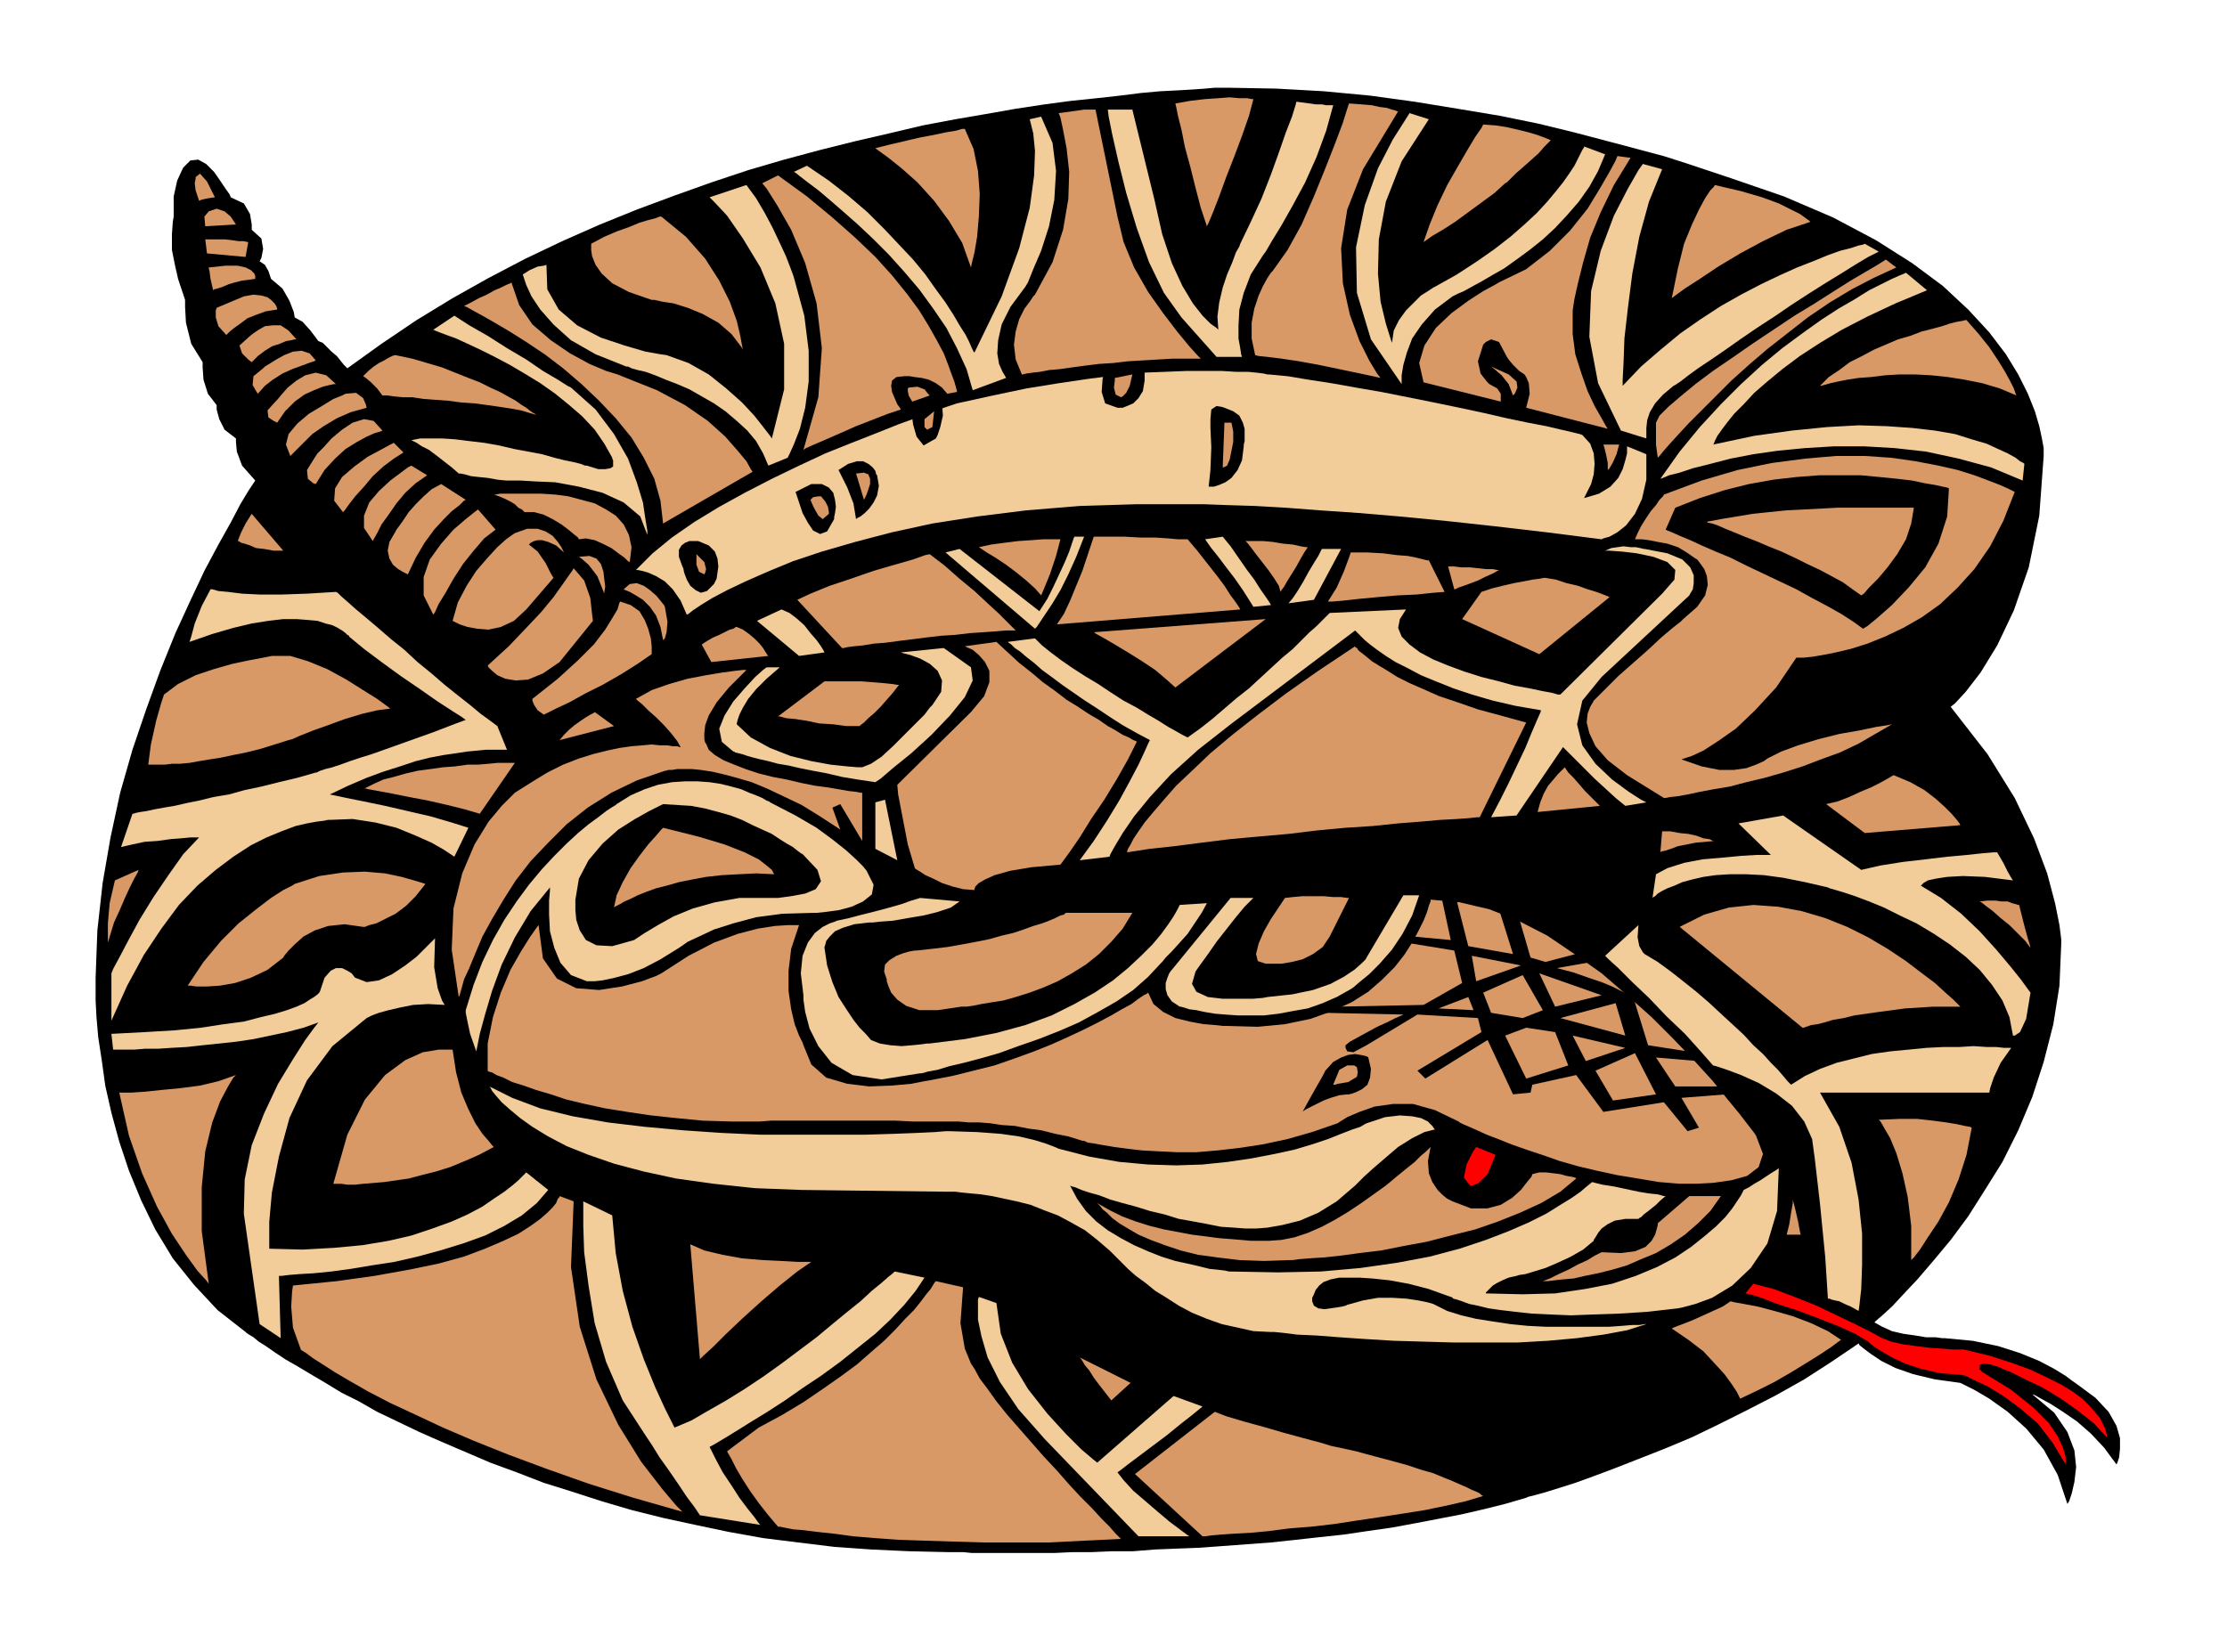
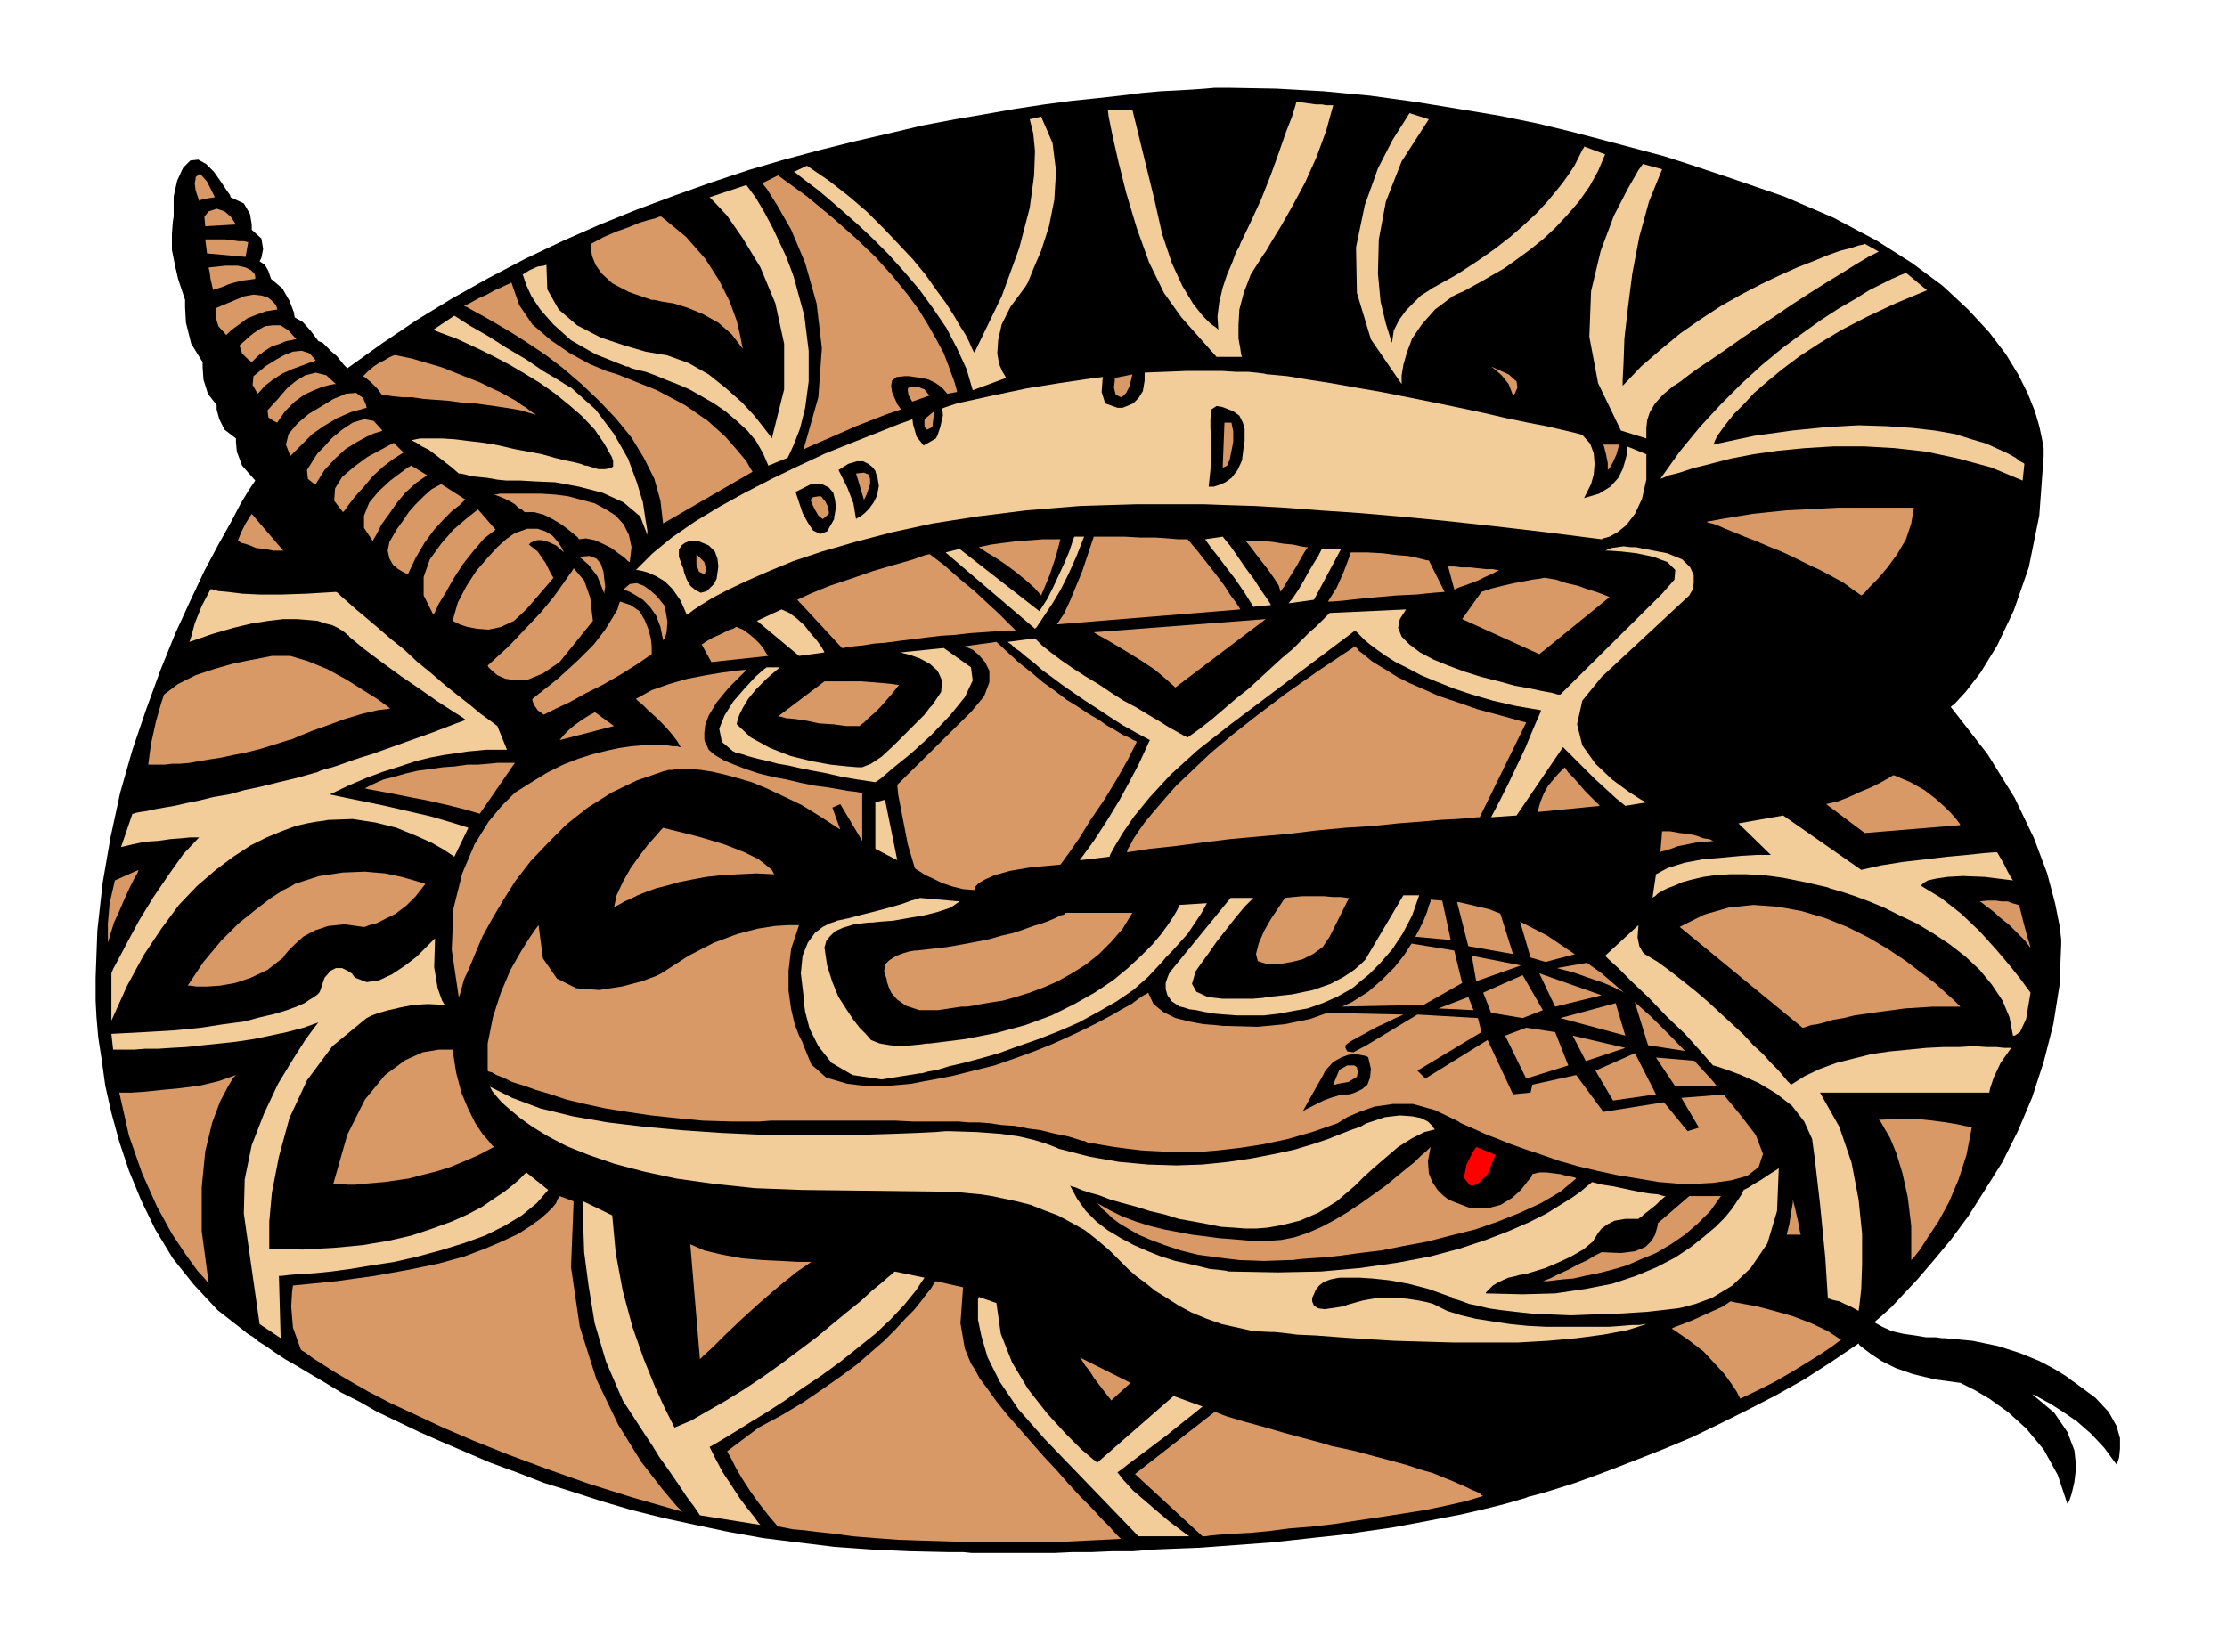
<svg xmlns="http://www.w3.org/2000/svg" fill-rule="evenodd" height="1.884in" preserveAspectRatio="none" stroke-linecap="round" viewBox="0 0 2539 1884" width="2.539in">
  <style>.pen1{stroke:none}.brush2{fill:#000}.brush3{fill:#f2cc99}.brush4{fill:#d89966}.brush5{fill:red}</style>
  <path class="pen1 brush2" d="m396 420-1-1-3-3-4-5-4-5-6-5-5-5-5-5-5-2-3-4-6-8-9-10-9-5-1-6-5-13-8-14-13-11-1-3-2-6-4-7-6-4 2-4 2-10-2-12-11-10v-6l-2-12-7-12-15-7-1-3-5-7-6-9-7-10-9-9-9-5-9 1-8 8-2 4-5 11-4 18v23l-1 6-1 14v18l4 20 1 4 2 9 4 12 4 12v8l1 18 6 24 13 21v6l1 14 5 16 10 13v5l3 11 6 12 13 10v4l1 11 6 16 15 17-2 3-6 9-9 15-11 21-14 25-16 30-16 34-17 37-17 42-16 44-16 47-14 49-11 51-9 52-6 54-2 54v26l1 19 2 23 4 26 4 29 7 31 9 33 11 33 14 34 16 33 20 33 24 30 27 29 32 25 1 1 3 2 5 3 6 5 8 5 10 7 12 8 14 8 15 9 17 10 18 11 20 10 21 12 23 11 25 12 25 11 28 12 28 12 30 11 31 12 32 10 34 11 34 10 36 9 37 8 38 8 39 7 40 5 41 5 42 3 43 2 44 1h18l10 1h94l21-1h22l23-1h24l25-2 25-1 26-1 27-2 27-2 27-2 28-3 27-3 28-3 27-4 28-4 27-5 26-5 26-5 26-6 24-6 24-7 2-1 8-2 11-3 16-5 19-6 22-8 24-9 28-11 28-11 31-13 31-15 32-16 33-17 32-18 31-20 31-21 1 2 5 4 8 6 12 8 16 8 20 7 25 6 29 4 4 2 12 6 17 10 21 15 21 19 20 24 16 29 11 33 2-3 3-9 3-13 2-17-2-19-8-21-15-22-25-21 3 1 7 4 11 6 14 9 16 11 16 14 15 16 14 19 1-2 2-6 1-10v-12l-4-14-9-16-15-16-23-17-3-2-8-6-13-8-17-9-22-9-25-8-29-6-32-3h-3l-7-1h-11l-12-2-14-2-13-3-11-5-9-5 2-2 7-6 11-10 13-14 16-17 18-21 20-24 20-27 19-30 20-32 18-36 16-38 13-40 11-43 7-44 2-47v-6l-2-16-5-25-9-34-15-40-22-46-31-50-42-54 5-4 12-13 17-22 19-31 19-40 17-49 12-59 5-68v-9l-2-11-3-14-5-17-8-20-11-22-14-23-19-25-24-26-29-27-35-26-41-26-49-26-56-24-64-22-3-1-9-3-15-5-21-7-25-8-30-8-34-9-38-10-41-10-44-9-48-8-49-8-51-7-53-5-54-3-55-1h-15l-11 1-14 1-17 1-20 1-22 2-24 3-27 3-29 3-30 4-33 5-34 6-35 6-37 7-38 9-39 9-40 10-41 11-41 12-42 14-42 15-43 16-42 17-43 19-42 20-42 22-41 23-41 25-40 27-39 28z" />
  <path class="pen1 brush3" d="m876 531 22-9 2-4 5-11 7-18 6-24 4-30v-35l-5-40-12-44-1-3-3-8-5-13-7-15-8-17-9-17-10-17-11-15-42 14 6 6 14 15 18 26 20 33 17 41 10 46v52l-14 56-2-3-7-9-11-14-14-15-18-16-20-16-23-13-25-9-7-1-17-3-24-7-27-9-27-14-21-18-13-23-1-28-3 1-7 1-9 4-8 5 1 3 3 9 6 13 10 15 15 17 20 18 28 16 35 14h2l4 2 7 2 9 2 11 4 12 5 13 5 14 6 14 8 14 8 13 9 13 11 12 11 10 12 8 14 6 14z" />
  <path class="pen1 brush4" d="M563 564h2l5-1h47l16 1 15 2 15 4 15 4 13 7 11 7 9 10 6 12 3 14-2 17-2-1-4-4-7-5-8-6-10-5-9-4-10-2-8 1-1-2-5-4-6-5-8-6-10-6-10-5-11-3h-11l-1-1-2-2-4-2-4-4-5-3-6-3-7-3-6-2zm-34-215 3 1 7 4 11 6 14 8 17 10 19 12 21 14 21 16 21 18 20 19 19 20 18 22 14 23 12 24 7 25 3 26 102-59-2-3-5-9-10-12-14-16-20-18-26-18-32-17-40-16-5-2-13-4-19-8-22-12-22-15-21-18-15-22-9-26-1 1-5 2-6 3-7 3-9 5-9 4-9 5-8 4zm145-71v7l1 7 4 10 7 10 12 11 19 10 26 9h3l9 2 13 2 16 5 17 7 18 10 15 13 13 17-1-4-2-11-4-17-8-22-12-24-16-25-22-25-28-23h-2l-5 2-8 2-10 3-12 5-14 5-14 6-15 8zm195-69 5 6 12 19 16 28 16 38 13 46 6 51-4 56-17 60 3-2 9-4 14-6 16-7 18-8 18-7 18-7 15-5-1-2-3-4-3-7-3-7-1-7 1-6 5-4 9-1h6l6 1 8 1 8 2 8 4 7 5 6 7 11-2v-1l-1-4-2-7-3-8-4-11-5-13-8-15-9-16-11-18-14-19-17-21-19-21-23-22-26-23-29-24-33-24-18 9z" />
  <path class="pen1 brush3" d="M523 540h2l5 1 7 2 9 1 10 1 11 2 10 1h16l17 1 23 1 27 5 27 7 24 11 19 16 8 21v-5l-2-12-3-20-7-23-10-27-16-28-21-28-28-25-4-2-11-7-17-10-19-13-22-13-22-14-21-12-17-11-24 16 2 1 5 2 8 3 11 4 13 6 15 7 16 8 17 9 17 10 18 11 17 12 16 13 15 13 14 15 11 16 9 16v1l1 2v7l-3 2-6 1h-8l-13-4h-2l-5-2-8-2-10-2-12-3-14-4-16-3-16-3-17-4-17-3-17-2-16-2-15-1h-25l-10 2 2 1 4 2 6 4 8 4 8 6 9 7 9 7 8 7z" />
  <path class="pen1 brush4" d="m414 429 3 2 6 5 7 7 6 8h6l7 1 10 1h11l13 2 14 1 14 1 15 2 15 1 15 2 14 2 13 2 11 2 10 3 7 2-1-1-2-1-3-2-5-4-5-3-7-5-9-5-9-5-11-5-12-6-13-5-15-6-15-6-17-5-17-5-19-4h-1l-3 1-4 2-5 3-6 3-6 4-6 5-6 6z" />
  <path class="pen1 brush3" d="m905 196 2 1 5 4 9 7 12 9 13 11 15 13 17 15 17 16 18 18 18 20 17 20 16 22 15 22 12 23 11 24 7 24 38-14-1-2-3-5-4-9-2-12 1-15 4-18 10-20 17-23 3-5 6-15 9-21 9-28 6-30 2-33-4-32-13-30-13 3 1 4 3 12 2 20-1 28-5 37-12 46-20 55-31 64-1-1-2-4-3-7-4-8-7-11-7-12-9-14-11-15-12-17-14-17-16-17-17-18-19-19-21-18-23-18-25-17-15 7z" />
-   <path class="pen1 brush4" d="m998 169 4 3 11 8 15 12 18 16 19 21 17 23 15 25 10 28 1-5 3-12 3-18 2-23 1-26-2-26-5-25-10-23h-3l-7 2-12 2-14 3-16 3-17 4-17 4-16 4zm209-40 2 5 3 14 4 21 3 27-1 31-6 35-12 37-20 37-2 2-4 6-6 8-6 12-4 14-2 15 2 17 7 17h1l4-1 7-1 9-1 10-2 12-1 14-2 15-2 16-2 16-1 17-2 17-1 17-1 17-1h32l-4-4-9-10-14-17-16-21-17-24-16-28-12-29-7-29-25-122h-13l-7 1-7 1-7 1-8 1zm133-11 1 4 2 10 4 16 4 20 6 22 6 24 6 23 7 21 2-4 5-12 7-18 8-22 9-23 9-24 8-23 5-19h-2l-5-1h-9l-11-1-13 1-15 1-17 2-17 3zm198 0-2 6-5 16-9 24-11 28-13 32-14 32-16 29-17 24-2 2-4 6-5 9-5 11-5 15-3 16v18l4 19 4 1 10 1 16 2 20 3 22 4 24 5 24 5 23 5-4-5-9-15-11-22-11-30-8-36-2-40 7-44 18-46 40-66h-1l-2-1-4-1-6-2-8-1-9-2-12-1-14-1zm153 24-2 4-7 10-9 15-11 19-12 21-11 23-9 22-7 20 3-2 7-5 12-7 14-9 15-11 15-11 15-11 12-11 2-1 4-4 6-6 8-7 9-8 9-8 7-8 7-7-2-1-5-2-8-3-10-3-12-3-13-3-13-2-14-1zm153 36-2 5-7 13-11 19-14 23-20 25-23 23-27 21-31 15-5 3-13 7-17 11-19 14-18 17-13 20-6 20 5 22 88 22v-9l-4-6-9-5-3-3-7-9-3-14 6-19 3-3 6-3 9 3 9 17 2 3 5 6 7 7 6 4 2 3 3 7 1 12-4 16 93 24-2-3-5-9-8-14-8-17-7-20-7-22-3-23v-27l2-13 4-18 6-24 8-28 12-29 15-31 19-31-15-2zm111 33-1 2-4 4-6 9-7 13-8 17-9 22-7 28-7 34 4-3 11-8 17-11 21-14 25-15 26-14 27-13 27-9-1-1-4-3-7-5-10-5-14-7-19-7-24-7-30-7zm195 85-3 2-8 5-12 7-17 10-19 12-22 14-23 14-24 16-24 16-23 16-22 15-20 15-17 14-14 12-10 10-4 8v25l2 15 2-2 4-5 7-8 10-11 12-13 15-15 16-16 18-18 20-18 21-18 23-18 23-18 25-17 25-15 25-13 26-12-12-9zm92 69h-1l-4 1-6 1-8 2-9 3-11 3-12 3-13 5-14 4-14 6-14 6-13 7-14 7-12 9-12 8-10 10h1l4-1 7-2 9-2 10-2 13-2 14-1 16-2 17-1h17l19 1 19 2 19 3 20 4 20 6 19 8-1-2-2-6-4-8-6-11-8-13-10-15-12-15-14-16zm55 196-2-1-6-3-9-4-13-5-16-6-19-6-22-5-26-5-28-4-30-2h-33l-35 3-38 5-39 8-41 12-43 16-1 2-4 4-4 6-6 7-6 9-5 8-4 8-3 7h8l8 1 10 2 11 2 12 4 10 6 10 7 2 1 3 4 5 7 3 8 1 10-3 12-9 13-16 14-3 3-9 7-13 11-15 14-17 15-17 15-15 15-13 13-1 2-3 5-3 8-1 10 3 12 7 15 14 16 22 17 42 26h2l5-1 9-1 11-2 14-3 16-3 18-3 19-5 21-5 21-6 22-7 21-8 22-8 21-10 19-11 19-11-5 1-13 2-19 4-23 4-24 6-23 7-19 7-14 7-2 1-4 3-9 4-11 4-14 2h-17l-20-4-23-8 3-1 9-3 13-6 17-11 20-14 22-21 24-26 23-34h8l10-1 12-2 15-3 17-4 19-6 20-8 21-10 21-12 21-15 20-19 19-21 18-26 15-29 13-33z" />
  <path class="pen1 brush3" d="m1263 125 1 8 4 20 7 31 9 36 12 40 14 39 17 35 20 28 40 45h29l-1-3-1-7-2-11v-15l1-18 5-19 8-21 14-22 3-4 7-12 11-18 13-23 14-26 13-29 11-30 8-29h-8l-5-1h-7l-7-1-7-1-8-1-1 4-4 13-7 18-8 23-9 25-11 28-12 26-12 25-1 3-4 7-4 11-6 14-5 15-4 17-2 16 1 15-2-2-7-5-9-9-11-14-12-20-12-26-11-33-9-40-25-102h-28zm344 4-5 8-14 22-17 33-15 42-10 48 1 52 16 53 35 51v-10l2-12 4-14 6-16 11-16 15-17 20-15 2-1 4-2 7-3 9-5 11-6 12-7 14-8 14-10 15-11 15-12 14-13 14-15 13-15 12-17 10-18 8-19-24-9v1l-2 3-2 4-3 6-4 8-6 9-7 10-8 10-10 12-12 13-14 13-16 14-18 14-20 14-23 15-25 14-2 1-6 4-8 5-8 8-9 9-8 11-6 12-2 14-2-6-5-16-6-25-3-32 1-39 8-43 18-46 31-48-22-7zm266 58-5 7-12 21-16 31-15 40-11 46-2 52 10 53 26 54 29 9v-12l1-9 3-9 6-10 9-10 12-10 2-1 6-4 9-7 11-8 15-10 16-11 17-12 19-13 20-13 19-13 20-13 19-12 18-11 16-10 15-9 12-6-16-9-2 1-5 1-9 3-12 3-14 5-17 7-18 7-20 9-21 10-23 12-23 13-23 15-23 16-23 19-22 19-21 22v-7l1-19 1-28 4-35 5-39 8-42 11-40 15-37-22-6zm20 359 3-1 7-3 12-3 15-5 20-5 23-6 26-5 28-4 31-3 33-2h34l35 2 36 4 37 8 37 10 36 15 2-19-1-1-4-2-5-4-9-5-11-5-13-6-17-5-19-6-23-4-26-3-29-2-32-1-36 2-40 4-43 6-47 10 1-1 1-3 3-6 5-7 6-8 8-10 11-11 12-13 15-13 17-14 20-15 23-15 25-15 29-15 32-15 36-15-24-20-2 1-5 2-9 4-12 6-14 7-16 10-19 11-20 13-21 15-23 17-23 19-24 22-23 23-24 26-23 28-22 31z" />
  <path class="pen1 brush2" d="m1910 579-11 25 2 1 5 2 9 4 12 5 13 6 16 7 17 7 18 9 19 9 19 9 19 9 18 10 17 9 16 9 14 9 11 8 5-3 11-9 17-15 19-20 19-23 15-27 10-31 2-32-2-1-5-1-9-2-12-2-14-3-17-2-20-2-21-2h-48l-26 2-26 3-28 5-28 7-28 9-28 11z" />
  <path class="pen1 brush4" d="m1946 595 1 1 5 1 6 2 9 4 10 4 12 5 13 5 14 6 15 6 15 7 14 7 15 7 13 7 13 7 11 8 10 7 3-2 6-7 10-10 11-13 11-15 10-17 6-18 3-18h-87l-19 1-19 1-20 1-20 2-19 2-18 3-18 3-16 3z" />
  <path class="pen1 brush3" d="m1826 615 2-1 7-2 9-5 10-8 10-13 8-17 5-22v-29l-22-9v8l-2 8-3 10-5 10-9 10-13 8-17 5 1-2 3-6 4-8 3-11 1-12-1-12-4-11-9-10-3-1-8-2-13-3-17-4-21-4-24-5-26-6-28-6-29-6-30-6-30-6-29-5-28-5-26-4-24-4-21-2h-2l-4-1-8-1-10-1h-14l-16-1h-40l-25 1-26 1-30 3-31 4-34 5-37 6-38 8-41 9-3 1-9 3-14 5-19 7-22 8-25 10-28 11-30 12-30 14-31 15-31 16-29 16-28 17-26 18-22 18-19 19h2l5 1 7 2 9 4 10 6 9 9 9 13 7 16 2-1 5-4 9-6 13-8 17-9 21-10 25-11 29-12 33-11 38-11 42-11 46-10 51-8 56-7 61-5 65-2h76l27 1 32 1 35 2 39 3 44 3 47 4 52 5 55 6 60 7 63 8z" />
  <path class="pen1 brush4" d="m811 755 65-7-1-1-2-3-3-5-4-5-6-6-6-5-7-5-7-3h-1l-3 2-4 1-6 3-6 3-7 3-7 4-6 4 11 20z" />
  <path class="pen1 brush3" d="m863 708 48 40 29-4-1-2-3-5-5-7-7-8-7-9-9-8-8-6-9-4-28 13z" />
  <path class="pen1 brush4" d="m909 684 51 55h2l4-1 8-1 10-1 12-2 13-1 15-2 16-2 16-2 17-2 16-1 17-2 15-1 14-1 12-1h11l-2-2-7-7-10-10-13-12-15-14-17-14-17-15-17-13-5 1-14 5-21 6-24 7-26 9-24 8-22 9-15 7zm207-60 3 2 6 4 10 6 12 8 12 9 11 9 10 9 7 8 3-7 7-17 7-21 5-19h-20l-13 1-15 1-16 2-15 2-14 3zm304-7 2 2 4 5 6 8 7 9 7 9 7 10 5 8 2 7 1-2 3-4 4-7 5-8 5-8 5-9 4-7 4-6h-2l-6-1-9-2-11-1-12-2-11-1h-20zm231 29 7 26h1l4-2 6-2 8-3 8-3 8-4 9-4 7-4h-2l-5-1h-8l-9-1-9-1h-10l-8-1h-7zm-404-34-1 3-3 9-4 12-5 15-7 17-7 17-7 15-8 12 209-17-1-2-4-6-6-8-7-11-9-12-11-14-11-14-11-13h-11l-11-1-15-1h-17l-18-1h-35zm293 18-2 6-6 16-8 18-10 16h5l12-1 18-2 21-2 23-2 22-1 19-2 13-1-18-36h-2l-4-1-8-2-10-2-13-1-15-2-18-1h-19z" />
  <path class="pen1 brush3" d="m1078 630 102 87 2-2 4-6 6-9 8-12 9-15 9-18 9-20 9-23h-11l-1 2-2 6-3 9-5 12-6 13-7 15-7 14-9 14-91-71-16 4zm296-15 2 3 5 7 8 10 9 12 10 13 9 13 7 11 5 8 20-2-1-2-4-6-7-10-7-11-9-12-9-13-9-13-9-11-20 3zm133 11-1 2-3 6-5 8-6 10-6 11-6 10-6 9-5 6 29-4 31-58h-22z" />
  <path class="pen1 brush3" d="M1830 628h5l14 1 17 2 19 4 16 6 9 9-1 11-14 16-116 115h-3l-7-2-11-2-14-3-17-3-18-5-20-5-19-6-19-7-17-7-15-8-12-9-9-9-4-10 2-10 7-11-87 4-1 1-3 3-5 5-6 6-8 7-9 9-10 10-12 10-12 11-13 12-13 12-14 11-14 12-14 12-14 11-14 10-2-1-4-2-7-4-9-5-11-7-12-7-13-8-15-8-14-9-15-10-15-9-14-9-13-9-12-9-10-8-8-8-31 4 1 1 3 2 4 4 6 4 7 6 9 7 9 8 11 8 12 9 13 9 13 9 14 9 15 10 14 9 16 9 15 8-2 4-4 9-7 15-10 19-12 22-14 23-15 23-16 22 34-4 1-3 5-9 9-15 13-19 18-22 24-26 31-28 37-29 142-107 1 1 2 2 3 3 5 5 6 5 8 6 10 7 11 7 14 7 15 8 17 7 20 8 21 7 24 7 26 6 29 5-1 3-4 9-6 14-7 17-9 19-10 21-10 20-10 19 29-2 53-78 2 2 5 5 8 8 10 10 11 11 12 11 12 11 11 9 24-4-6-3-14-9-19-14-19-18-15-21-6-24 6-27 22-27 100-93 1-2 3-5 1-7v-9l-4-9-9-9-17-7-26-5h-1l-4-1-5-1h-6l-8-1-7 1-7 1-7 3zm-803 116 3 1 8 2 11 4 11 6 9 8 5 11-1 13-10 15-3 3-6 8-11 11-12 12-13 13-13 12-12 8-10 4h-5l-12-1-19-2-22-4-24-6-23-9-22-12-16-15v-1l1-4 2-6 4-8 6-10 9-11 12-12 15-13h-15l-4 3-9 8-12 13-13 15-10 16-6 15 3 15 13 11h1l1 1 4 1 4 1 6 2 7 2 8 2 9 2 11 3 12 2 13 3 15 3 16 3 17 4 18 3 20 3 6-4 14-12 21-17 23-21 21-22 17-21 9-19-2-15-31-22-49 5zm-29 171v53l25 13-14-69-11 3z" />
  <path class="pen1 brush4" d="m940 777-53 40h2l7 2 11 1 13 2 14 3 16 1 15 2h15l1-1 4-3 5-5 7-6 7-7 7-8 7-8 7-9h-2l-6-1-10-1-12-1-13-1h-42zm307-56 3 2 9 5 12 7 15 9 16 10 15 10 13 11 10 9 103-78-196 15zm442-46-22 31 88 40 80-65-2-1-5-2-8-3-10-3-11-4-13-3-12-4-12-2h-2l-5 1-8 1-10 2-11 2-13 3-12 3-12 4zm-144 62v1l2 1 2 3 4 3 5 4 6 5 8 5 10 6 11 7 14 7 16 7 18 8 21 7 23 8 26 7 29 8-53 108h-3l-9 1-14 1-19 1-22 2-26 2-29 3-31 2-32 3-33 4-34 3-33 3-32 4-31 4-28 3-26 4v-1l1-3 3-5 3-6 6-9 7-10 10-12 12-14 14-16 18-17 21-20 25-21 28-22 33-25 37-26 42-28zm208 189 71-7-1-1-4-4-5-5-7-7-6-7-7-8-6-6-4-6-1 1-3 3-4 4-5 6-6 7-5 9-4 10-3 11zm-544 60 3-4 8-11 11-16 13-21 15-22 14-23 13-23 10-20-1-1-3-1-5-3-7-3-8-5-9-5-10-7-12-7-12-8-13-8-13-10-14-10-13-11-14-11-13-12-13-12-36 5 2 1 7 3 7 6 7 8 5 10v13l-6 16-15 18-84 83 1 11 5 26 6 31 8 27 1 1 5 3 6 4 9 4 10 5 12 4 12 3 13 1v-1l1-3 4-4 7-4 11-5 18-5 24-4 33-3z" />
  <path class="pen1 brush4" d="M983 904h-2l-5-1-9-1-11-2-12-2-15-2-15-3-17-4-16-3-16-4-15-5-13-5-12-5-10-6-7-6-3-7-1-1-1-4v-7l1-9 4-11 9-15 14-17 20-20h-4l-9 1-15 2-18 3-21 4-21 6-20 7-18 10 2 2 5 4 7 7 9 8 9 9 8 9 7 9 4 7h-1l-3-1h-5l-6-1h-8l-10-1-11 1-12 1-14 2-14 3-16 4-16 5-18 7-18 9-18 11-19 12-4 4-11 11-15 18-16 26-14 33-10 40-2 47 8 54 1-2 2-7 3-11 6-13 7-17 8-19 11-20 13-22 14-22 17-22 20-21 21-21 24-19 27-17 29-14 32-11h1l3-1h4l6-1h17l10 1 13 2 13 3 15 4 17 5 17 7 19 9 21 10 21 13 23 15-9-25 9-4 25 42v-55z" />
  <path class="pen1 brush4" d="m638 844 62-16-22-16-1 1-4 2-5 3-6 4-7 5-6 5-6 6-5 6zm578 197h-1l-2 2-4 1-6 3-7 3-8 3-10 3-11 4-12 4-13 3-14 4-15 3-16 3-17 3-17 2-18 2h-2l-6 1-7 2-8 3-8 5-5 5-1 8 3 9v2l2 6 3 7 7 8 10 7 15 5h21l27-4h6l7-1 10-2 12-2 13-2 14-4 16-5 16-6 16-7 16-9 16-10 15-12 14-14 13-15 11-18h-75z" />
  <path class="pen1 brush4" d="M911 1055h-13l-15 1-19 3-23 6-27 10-29 15-31 20-6 3-16 6-23 6-26 4-26-2-22-11-16-23-5-38-3 4-7 10-10 16-12 21-11 26-9 28-6 30v31l1 1 4 1 5 3 8 3 10 5 13 4 14 5 17 5 18 6 21 5 23 5 25 4 27 4 28 3 31 3 33 1h32l13-1h142l20 1h52l11 1h12l13 1 13 2 15 1 15 3 15 2 16 4 15 3 16 5h2l4 2 7 1 11 2 12 2 15 2 17 2 19 1 21 1h22l24-2 26-3 26-4 28-6 28-8 29-10 3-2 8-5 14-6 17-6 21-3h23l25 7 27 13 1 1 4 2 7 3 9 4 11 5 13 5 15 6 17 6 18 6 20 7 21 6 21 5 23 5 24 4 24 4 24 2h19l19-1 21-3 18-5 13-10 5-15-8-21-2-3-7-9-10-13-14-17-17-21-21-23-23-24-25-25-28-25-29-25-31-22-31-21-33-17-33-13-34-8-33-3v2l-2 5-2 7-4 10-6 12-7 13-9 14-11 14-14 14-16 14-19 12-22 10-25 9-29 6-31 3-36-1h-4l-9-1-13-1-16-3-16-4-14-7-11-9-6-13-1 1-4 2-6 4-8 6-11 6-12 7-15 8-16 8-17 8-20 9-20 8-22 8-23 8-24 6-24 6-26 5-6 1-15 3-22 2-26 1-25-3-24-7-17-15-9-22-1-3-4-8-5-13-4-17-3-21v-23l3-25 9-27z" />
  <path class="pen1 brush4" d="m1465 1024-2 3-6 9-8 12-8 14-6 14-3 12 2 8 9 3h18l12-2 12-3 12-6 11-8 8-12 22-44h-2l-7-1h-9l-11-1h-24l-11 1-9 1z" />
-   <path class="pen1 brush3" d="m543 1199 1-5 3-15 6-22 8-27 11-30 15-31 18-30 22-27v4l-1 11v16l1 19 5 19 7 17 12 14 18 7h9l9-1 14-3 15-4 18-7 19-10 21-13 3-2 7-5 13-6 17-8 22-7 26-7 30-4 35-1h4l10-1 15-2 15-4 13-6 10-8 2-11-7-14-1-2-4-5-8-8-11-10-15-12-19-14-24-14-29-15-1-1-3-1-5-3-7-3-8-3-9-4-11-3-12-3-13-2-14-1h-14l-15 1-16 3-15 5-16 7-16 10-1 1-5 3-6 4-9 7-11 8-12 10-13 12-14 14-14 15-15 18-14 19-14 21-13 23-12 25-10 26-9 29v3l2 10 3 14 7 20z" />
  <path class="pen1 brush2" d="m756 917-4 2-12 6-16 9-19 12-18 16-16 19-11 21-4 24v12l1 11 4 12 7 11 12 6 18 1 25-7 3-2 9-6 15-9 18-10 22-9 25-7 28-5h44l15-2 16-3 12-5 6-9-4-13-16-17-1-1-2-1-4-3-5-4-7-4-8-5-9-6-11-5-11-5-12-6-13-5-14-4-15-4-16-3-16-1-16-1z" />
  <path class="pen1 brush4" d="m756 944-2 2-6 7-9 10-10 13-10 14-9 16-7 15-3 14 1-1 2-1 4-2 5-3 7-3 8-4 10-4 11-4 12-3 14-4 15-3 16-3 18-2 19-1 20-1 21 1-1-1-2-4-6-5-9-7-16-8-23-9-30-9-40-10z" />
  <path class="pen1 brush3" d="m1094 1028-45-4-3 1-7 2-11 4-14 4-15 4-16 4-15 4-14 3-2 1-6 2-8 4-9 7-8 11-6 15-2 20 3 25v5l2 14 5 19 10 20 15 19 24 14 33 5 44-7h2l7-2 11-2 13-4 17-4 19-5 21-6 22-8 23-8 23-9 23-10 22-12 21-12 19-13 17-15 14-15 2-2 4-5 7-7 9-10 9-10 8-12 8-12 6-11-31 2-1 2-2 4-4 7-6 9-8 11-10 12-13 13-15 14-17 14-21 14-23 13-26 13-30 11-33 9-36 7-40 5h-3l-7 1-10 1-12 1-13-1-12-2-10-4-6-7-2-2-5-5-7-9-8-12-9-14-7-17-6-19-3-20v-1l1-3 1-4 4-5 6-6 9-4 13-4 17-2h4l9-1 14-1 17-3 18-3 16-4 15-5 10-7zm309-4-67 82-1 1-2 3-2 5-2 6v7l2 7 5 7 9 6h1l4 1 6 2 8 1 9 2 12 2 12 1 14 1h30l17-2 16-3 17-3 17-6 16-7 16-9 3-2 7-6 11-9 12-12 14-16 12-18 11-21 8-23h-18l-42 71-1 2-5 5-8 7-12 8-15 8-20 7-24 5-28 3-5 1-12 1h-34l-17-2-13-6-5-9 4-14 2-3 5-7 8-11 9-13 11-14 11-14 10-12 10-10h-26zm427 66 4 4 11 10 16 16 19 18 20 21 21 20 18 20 14 16 4 1 12 4 16 6 20 9 20 12 18 14 14 18 9 20 3 22 6 52 6 61 3 47h2l2 1 4 1 5 1 6 3 7 3 9 5 1-7 2-18 1-28v-35l-4-39-8-42-14-41-22-39h193l1-5 4-12 8-17 12-17h-8l-9-1h-11l-15-1-16 1h-18l-20 1-20 2-21 2-21 3-20 5-20 5-19 7-17 8-16 10-1-1-3-3-5-6-6-7-8-8-9-10-11-10-11-12-13-12-13-12-14-13-14-12-15-12-14-11-15-11-15-9-2-2-4-7-2-10 1-14-38 35zm54-66 1-1 2-1 3-3 5-3 6-3 8-3 9-4 11-3 13-3 14-2 16-1h19l20 1 22 3 25 5 26 6 2 1 7 2 10 3 12 4 16 6 17 7 18 9 19 9 20 12 18 12 18 14 16 15 14 17 12 18 8 19 4 21h2l6-4 7-15 5-30-3-4-8-11-12-15-16-19-19-21-21-20-23-18-23-14 1-1 2-2 5-3 9-2 13-2 18-1 25 1 32 4-2-3-4-7-5-10-7-12h-4l-12 1-19 2-22 2-25 3-26 3-25 4-22 5-89-62-51 9 37 36h-17l-17 1-21 2-23 2-21 4-19 6-13 7-4 27z" />
  <path class="pen1 brush4" d="m2082 917 44 33 109-9-1-2-3-4-6-7-8-8-10-9-13-10-16-9-19-8-2 1-5 3-9 5-10 5-12 5-13 6-13 5-13 3zm175 111 2 1 5 4 8 6 9 8 10 8 9 9 9 9 6 8-1-4-3-10-4-15-5-20h-1l-3-1-4-1-5-2h-7l-7-1h-9l-9 1zm-364-56 1-1 5-1 6-2 8-3 10-2 10-2 11-1 11-1h-2l-4-2-7-1-8-3-9-2-10-1-11-2h-9l-2 24zm22 85 140 115h1l3-1 6-2 7-1 8-2 10-3 12-2 12-3 14-2 14-2 15-2 15-2 16-1 16-1h31l-2-2-6-6-9-8-12-11-16-12-17-13-21-14-22-13-24-12-25-10-27-8-27-5-28-2-28 3-28 8-28 14zm227 220 2 2 4 7 7 12 7 17 7 23 6 27 4 33v39l3-3 7-9 9-14 12-18 12-22 11-26 9-28 6-31-2-1-6-1-9-2-12-2-15-2-18-2h-21l-23 1zm-89 131-1-4-2-11-3-13-3-12v4l-2 11-2 13-3 12h16zm-147 107 2-1 5-2 8-3 10-4 11-5 11-5 11-5 9-6 4 1 11 2 16 3 19 5 21 6 21 8 19 9 15 10-3 2-8 6-12 8-16 10-18 11-19 11-20 10-19 9-1-2-3-6-6-9-8-11-11-12-13-14-17-13-19-13zm-275-207-1 1-4 4-6 5-7 7-10 8-11 9-12 10-14 10-14 10-15 10-15 9-15 8-16 7-15 5-15 3-14 1h-21l-11-1-12-1-13-1-15-2-16-2-16-3-16-3-16-4-16-5-16-6-14-7-14-8 1 1 2 2 3 4 5 4 6 6 8 6 10 6 12 7 14 6 16 6 18 6 20 5 22 3 25 3 28 1 30-1h3l7-1 12-1 16-1 19-2 22-3 25-3 25-5 27-5 27-7 28-7 26-9 25-10 24-11 22-13 18-15-1-1-4-1-6-1-7-2-8-1-8-1h-8l-8 2-1 3-5 6-7 9-10 9-13 8-15 4h-19l-21-8-2-1-4-2-5-4-6-6-6-9-4-10-1-14 3-16zm295 56-36 31v2l-1 4-2 7-4 7-7 7-12 5-16 2-22-1-2 1-6 3-8 5-11 5-11 6-11 5-10 5-8 3h6l8-1 9-1 12-1 13-3 15-3 16-4 17-5 16-7 17-7 17-10 16-11 15-13 14-14 12-17h-36zm-541 246-91 71 77 71h3l7-1 11-1 15-1 19-1 21-2 23-3 25-2 26-3 26-4 27-4 26-4 25-4 24-5 22-5 20-6-2-1-2-2-4-2-5-2-6-3-7-3-9-4-10-4-12-5-14-4-15-5-18-5-19-5-22-6-23-5-5-1-13-4-19-5-22-6-24-7-22-6-20-6-13-5zm-154-62 1 1 2 3 3 5 5 6 5 8 6 8 7 9 7 9 22-20-58-29zm-133-80-31-7-1 1-2 3-3 5-5 6-6 8-8 10-10 10-11 12-13 13-15 13-16 14-19 14-20 14-22 15-25 15-26 14-36 27 1 2 4 7 5 10 7 12 9 14 10 14 11 14 11 13h2l5 1 10 2 12 1 16 2 19 2 22 3 24 2 28 2 30 1 32 1 34 1h75l40-2 42-2-2-2-4-4-7-8-9-9-11-12-13-13-13-14-14-16-15-16-14-16-14-16-14-16-12-15-10-14-9-12-6-11-4-6-7-17-5-29 3-41zm-173-29h-16l-18-1-21-1-24-2-22-4-21-5-16-7 11 131 4-4 11-10 15-15 19-18 21-19 21-18 20-16 16-11zm-271-69-16-6v1l-2 2-2 5-4 5-6 6-8 7-11 8-14 9-17 8-21 9-24 9-29 8-34 7-39 7-43 6-50 5-1 7-1 17 2 24 9 25 1 1 5 3 8 6 11 7 14 9 17 10 21 12 25 13 28 13 32 15 35 15 40 16 43 16 48 17 51 16 56 16-7-7-16-19-24-31-26-42-25-52-19-60-10-68 3-75zm-91-62-2-2-4-5-7-8-8-12-8-16-8-19-6-23-4-26h-16l-18 3-20 9-23 17-23 28-20 40-16 56h9l7 1h9l9-1 12-1 12-1 14-2 14-2 15-4 16-4 16-5 17-7 16-7 17-9zm-294-82-3 3-6 10-9 17-9 24-8 33-4 41v50l8 60-3-4-10-11-13-18-16-24-17-31-17-38-15-43-11-49h14l15-1 19-2 21-2 23-3 21-5 20-7zm-55-102h3l7 1h12l15-1 17-3 18-6 19-9 18-14 1-2 5-6 7-7 10-9 13-7 15-5 19-2 21 3h2l5-2 8-2 10-5 12-6 12-9 11-11 11-14-3-1-10-3-14-4-19-4-23-2-25 1-27 4-28 9-3 2-10 5-14 9-17 13-20 16-20 20-20 24-18 27zm202-225 4 1 11 2 16 3 20 4 21 4 22 5 20 5 17 5 40-58h-20l-10 1-12 1h-12l-14 2-14 1-14 2-15 2-13 3-14 4-12 3-11 5-10 5zm-258 93-1 3-4 7-5 10-6 13-6 14-6 13-4 13-3 10v-22l2-23 6-26 27-12zm11-120h19l8-1h9l11-1 11-2 12-2 13-2 14-3 15-3 16-4 16-5 16-5 4-1 9-4 15-6 17-6 19-7 20-6 17-4 15-2-4-3-11-8-16-10-19-12-22-12-22-9-20-6h-21l-10 2-16 3-19 4-21 6-21 7-20 10-16 12-3 9-6 21-6 27-3 23zm102-255h1l3 2 4 1 6 2 7 3 9 1 11 2h11l-36-42-2 3-5 8-5 10-4 10zm336 180v2l2 5 4 6 7 5 4-2 10-5 15-7 18-10 20-10 21-12 19-12 16-11v-9l-1-9-3-11-4-10-6-10-10-7-12-4-1 2-2 7-6 10-8 13-13 17-18 18-23 21-29 23zm104-125 2 1 5 2 7 4 8 5 8 8 7 10 5 13 3 15 2-2 2-7 1-12-3-17-1-2-4-5-5-6-7-6-7-5-8-3-8 1-7 6zm-22 5v-2l1-6-1-8-1-9-3-9-5-6-8-3-12 1 3 2 8 7 10 13 8 20zm-35-29-1 2-5 7-7 10-10 14-14 17-17 18-20 21-24 22 1 2 4 4 6 5 9 4 12 2 14-1 17-7 19-13 38-47-1-8-2-18-7-20-12-14zm-67-40-3 2-7 5-10 9-11 12-13 15-11 17-10 19-6 21 2 1 6 3 9 3 11 2 13 1 14-3 15-7 14-13 31-36-3-5-6-12-9-13-10-8 1-1 1-1 4-2 4-1h5l7 2 9 4 9 8-1-2-2-4-4-6-6-7-8-5-9-3h-12l-14 5zm-22-4-20-23-4 3-10 8-14 12-14 16-13 18-7 20v21l11 22 2-3 4-9 8-13 9-16 11-17 12-15 12-14 13-10zm-34-34-2 1-5 5-9 7-9 9-11 12-11 15-10 17-9 19-2-1-4-2-5-3-6-5-4-7-2-9 2-10 7-12 1-2 3-4 5-7 6-9 8-9 9-9 9-8 11-6 28 18zm-44-28-18-11-4 2-8 6-12 9-13 12-11 13-6 15v14l10 15 1-2 4-7 5-10 8-11 9-13 10-12 12-11 13-9zm-27-26-11-11-4 2-11 6-15 8-15 11-14 12-8 13-1 14 10 13 2-2 5-7 7-9 10-11 10-12 12-11 12-9 11-7zm-24-25-2 1-7 2-9 4-11 6-13 8-12 11-12 13-10 16-3-1-6-5-1-10 10-16 2-3 7-7 9-10 12-10 12-8 13-4 11 2 10 11zm-18-26-1-4-3-7-8-6-12 1-4 2-10 4-13 8-15 9-13 11-10 12-3 12 5 13 2-2 5-5 8-8 10-10 13-9 15-9 16-7 18-5zm-35-27h-2l-5 1-8 2-10 4-11 5-11 8-11 11-9 13-4-2-6-4-1-8 9-10 2-2 5-6 7-8 10-8 10-6 12-3 12 3 11 10zm-23-27-2 1-6 2-8 3-11 4-11 5-11 7-9 7-8 9-2-3-4-7 1-10 11-9 2-2 5-3 8-5 9-5 10-4 10-1 9 3 7 8zm-22-24h-2l-4 1-6 1-7 3-9 3-8 5-8 6-7 7-4-3-7-7-3-9 10-9 1-1 5-4 6-4 7-4 9-1h9l9 6 9 10zm-22-34v-1l-1-3-2-3-4-4-4-3-7-2-9-1-11 2-31 13-1 3v8l3 10 9 10 1-1 3-3 5-4 7-5 8-6 10-4 11-4 13-2zm-73-22 1-1 4-1 6-2 7-3 7-2 8-2 8-1 7-1v-3l-1-3-4-4-6-3-9-2h-14l-19 2v1l1 4 1 8 3 13zm-7-42 44 4 3-17h-1l-4-1h-6l-7-1-8-1h-23l2 16zm-2-31 35-2-2-3-4-6-7-6-9-3-3 1-6 2-5 6 1 11zm-7-29 2-1 4-1 5-1 7-1-3-6-6-12-8-9-5 4v2l-1 5 1 8 4 12z" />
  <path class="pen1 brush3" d="M240 672h2l7 2 11 1 16 2 20 1h25l29-1 33-2 2 1 4 4 8 7 9 8 12 10 13 11 15 13 15 12 15 14 16 13 15 13 15 12 14 11 12 10 11 8 8 6 11 27h-24l-10 1-11 1-13 2-14 2-16 3-16 4-18 6-19 6-19 7-21 9-21 10 5 1 14 3 20 4 24 5 26 6 26 6 24 7 19 6-16 33-3-2-9-6-14-8-18-8-22-9-24-6-26-4-26 1h-2l-5 1-8 1-11 2-13 3-16 6-17 7-18 9-20 13-20 15-21 18-21 22-20 27-20 30-19 35-18 40v-54l2-5 7-13 10-19 13-24 16-26 17-25 17-24 18-19h-10l-10 1-13 1-14 2-15 1-14 3-13 3 13-38h1l3-1 5-1 7-1 9-2 11-2 12-2 13-3 15-3 16-4 18-3 18-5 19-4 20-5 21-5 21-6h1l4-2 6-2 8-2 9-3 11-4 12-4 13-4 14-5 14-5 14-5 14-5 14-5 13-5 13-5 11-4-4-3-11-7-17-11-20-14-22-15-22-16-20-15-17-14v-1l-2-1-2-2-4-3-5-3-6-3-8-2-9-3-11-1-13-1h-15l-17 2-19 3-21 5-24 7-26 9 2-6 4-15 8-20 10-19zm-113 507 2 18h24l12-1h15l15-1 18-1 18-2 19-2 19-2 20-3 19-4 19-4 19-5 17-6-4 5-11 15-14 22-17 28-16 34-14 36-8 39-1 39 18 126 24 16-2-71h3l8-1 12-1 17-1 20-2 22-3 24-4 26-4 26-6 26-7 26-8 25-9 22-11 20-12 17-14 13-15-25-20-1 1-3 3-5 5-7 6-9 7-12 8-13 9-17 9-18 8-22 8-24 8-26 6-30 5-32 3-36 2-38-1v-31l3-33 8-41 12-44 20-43 29-39 39-32 2-1 4-2 8-3 11-3 13-3 15-3 17-1 19 1-3-5-5-14-4-24 1-33-3 3-7 7-11 11-13 10-15 10-15 7-14 2-13-5-1-1-3-4-5-3-6-3h-7l-6 3-7 8-5 15-1 2-2 2-4 3-5 3-6 4-9 4-11 4-13 4-17 4-19 5-23 3-26 4-30 3-34 2-38 2zm538 191v28l1 30 5 38 7 43 13 44 19 44 26 40 2 3 6 9 8 13 10 14 11 16 10 15 9 12 6 9 69 11-2-2-5-7-8-10-9-12-9-14-10-15-8-15-7-14 2-1 7-4 10-6 13-8 16-10 18-11 20-13 20-14 21-14 22-16 20-16 20-16 17-16 16-17 13-16 10-15-34-7-2 2-5 4-8 7-11 9-13 12-15 12-17 14-18 15-20 15-20 15-21 15-21 14-21 13-21 12-19 11-19 8-3-6-8-16-11-24-13-32-13-37-11-41-8-43-4-43-33-16zm451 109-1 3v23l4 19 7 24 14 28 21 31 30 34 107 111h58l-3-2-8-6-12-9-13-11-14-12-14-12-11-12-7-9 3-2 9-7 12-9 16-12 16-12 16-13 14-11 11-9-33-12-87 76-5-4-13-11-18-18-21-23-22-28-18-30-13-33-5-35-20-7z" />
  <path class="pen1 brush3" d="m2028 1332-1 1-3 2-5 3-6 4-6 4-7 4-6 4-6 3-1 2-2 4-4 6-6 9-8 10-11 11-13 11-15 12-18 12-21 11-24 10-27 9-31 6-34 5-37 1-42-1v-1l2-2 2-2 4-4 5-3 6-3 7-3 9-2 3-1 7-1 10-3 13-4 14-6 15-7 14-8 12-10v-1l2-3 3-5 4-5 7-5 8-4 12-2h15l1-1 2-1 3-3 4-3 5-4 5-4 5-5 6-5h-2l-7-2-10-1-12-2-14-3-14-3-13-2-12-3-1 1-5 4-7 6-10 7-13 8-16 10-20 10-23 10-26 10-30 10-34 9-37 7-42 6-45 4-49 1-54-1h-2l-4-1-8-1-10-1-12-3-13-3-14-3-16-5-15-6-16-7-15-8-15-9-13-10-12-12-10-14-8-15 2 1 4 1 7 3 9 3 11 3 13 5 14 4 15 4 16 5 17 4 16 5 17 3 16 3 15 3 15 1 13 1h12l13-1 17-3 20-5 21-9 21-13 21-18 3-3 7-7 11-10 14-12 14-12 16-10 14-7 12-3-1-1-2-3-5-5-8-4-10-2-14-1-17 2-21 7-2 1-5 3-9 3-13 5-15 6-18 6-20 6-23 5-26 5-27 4-29 3-30 1-32-1-33-3-34-6-35-9-2-1-5-2-8-3-13-4-17-4-21-3-27-2-31-1h-5l-12 1-21 1-26 1-33 1H867l-44-2-44-3-44-4-42-5-40-7-37-9-32-12-26-13 1 1 2 4 4 5 7 8 9 8 12 10 14 10 18 11 21 11 25 10 29 10 34 9 37 8 43 6 47 5 53 2 164 2h11l8 1 10 1 11 1 13 2 14 3 14 3 16 4 15 6 16 6 15 8 16 9 14 11 14 12 1 1 3 3 4 4 6 6 7 7 9 8 11 8 11 9 13 8 14 9 15 8 17 7 17 6 18 4 18 4 20 1h4l10 1 16 2 22 1 26 2 29 2 33 2 34 1 35 1h72l35-2 33-3 30-4 27-5 22-7h-2l-6 1h-8l-12 1-14 1h-73l-20-1-20-2-20-3-19-3-17-4-16-5-14-7-2-1-7-2-10-2-13-2-16-1h-17l-17 3-18 5-2 1-4 1-6 1-7 1-7 1-7-1-5-3-2-5v-4l2-4 2-5 4-5 5-4 8-3 10-2h23l15 1 19 2 22 4 23 6 25 9h1l2 2 4 1 6 2 8 3 10 2 12 3 14 2 17 2 18 2 21 1 24 1 26-1 29-1 32-2 35-4 5-1 15-4 19-7 23-14 21-20 19-28 11-37 2-49z" />
  <path class="pen1 brush5" d="m1705 1317-22-9-4 6-7 14-3 15 7 9h3l7-3 10-10 9-22z" />
  <path class="pen1 brush2" d="M796 617h-10l-5 2-4 3-3 5v8l4 11 1 2 1 5 3 8 4 7 6 5 6 3 7-2 8-8 1-2 2-4 1-7 1-7-1-9-3-8-7-7-12-5zm111-56 1 3 3 9 4 12 6 11 6 9 8 4 8-3 8-14v-2l1-5 1-7-1-8-2-8-5-6-8-4h-12l-18 9zm49-25 3 6 7 14 7 18 3 18 1-1 4-2 5-4 5-5 5-7 4-8 2-11-2-12-1-1-1-4-3-4-5-4-6-3h-7l-10 3-11 7zm84-60 1 8 4 14 8 10 14-8 2-4 3-9 3-13-1-14h-1l-3 1-4 1-6 2-5 2-6 3-5 3-4 4zm218-49-1 6-1 14 4 13 14 5h6l5-2 7-3 6-6 5-8 2-12v-16l-47 9zm138 38-3-1-6-1-6 4-1 11v10l1 22-1 26-2 19h6l6-2 7-3 7-5 7-9 5-11 2-16v-2l1-4v-14l-2-7-4-8-7-5-10-4zm164 741-1-1-3-1-5-1-6-1-8 1-8 3-9 5-9 10-3 6-8 14-9 16-6 11 1-1 3-2 6-3 6-3 8-4 8-3 10-3 9-1h2l4-1 5-2 6-3 6-5 3-8 1-10-3-13z" />
  <path class="pen1 brush4" d="M1520 1237h2l3-1 6-1 6-1 5-3 5-3 1-5-1-6-3-2h-8l-9 5-7 17zM794 632v12l3 8 6 3 1-2 1-4-2-8-9-9zm142-66h-3l-6 1-3 3 3 7 2 4 4 7 5 4 7-6v-2l-1-6-3-6-5-6zm40-26 9 30 1-2 2-4 2-6 2-6v-6l-2-5-5-2-9 1zm64-82 20-7-2-2-4-5-8-3-10 1-1 1v3l1 5 4 7zm14 20v9l3 3 6-3 2-18-11 9zm217-47v3l-1 8 2 8 6 3 2-1 4-4 4-8 3-13-20 4zm125 51-2 51h1l4-2 3-7 3-15 1-5v-12l-2-10h-8zm304-64 4 3 8 7 8 10 5 13 2-2 3-7-1-7-9-8-20-9zm128 89 1 3 2 8 2 10v8l2-2 4-7 4-9 3-11h-18z" />
  <path class="pen1 brush2" d="m1509 1155 91 2-2 1-7 3-10 5-11 5-11 6-11 6-9 5-5 4v3l2 4 7 1 15-8 58-35 69 4 4 16-73 44 9 9 71-44 29 62 20-2 2-9 50-11 31 42 69-11 27 33 13-4-20-34 51-4-6-9h-52l-22-33 47 4-11-11-45-7-17-55-2-1-4-2-8-4-10-5-12-5-15-5-17-6-19-5 40-7-11-11-42 11-17-5-14-48-22-7 16 51-51-9-14-55-17-3 11 51-43-4-8 7 55 9 9 37-44 25-98 2-16 7z" />
  <path class="pen1 brush4" d="m1640 1150 40 2-6-15-34 13zm38-60 5 29 51-18-56-11zm13 42 9 23 36 6 23-9-23-40-45 20zm64-22 18 38 53-13-71-25zm24 51 74 20-11-37-63 17zm14 20 15 29 45-15-60-14zm26 40 20 34 49-7-24-47-45 20zm-31-6-48 15-24-49 24-9 33 5 15 38z" />
-   <path class="pen1 brush5" d="m1990 1475 5 1 13 4 18 7 22 7 24 9 23 9 20 9 15 9 2 2 5 4 8 5 12 7 15 7 18 6 22 5 25 2 4 1 10 5 15 7 18 11 19 14 20 17 17 22 15 25v-9l-3-10-6-13-10-15-18-18-25-20-34-21v-1l-2-1v-5l1-1 4-1 7 1 10 3 4 2 10 4 16 8 19 9 20 12 20 14 19 15 15 16v-3l-1-3-1-4-3-6-3-6-5-6-7-8-8-8-11-8-13-8-16-8-19-9-22-8-25-8-29-7h-12l-12-1-15-1-16-2-15-2-13-3-10-4-4-2-11-6-16-8-21-10-23-11-25-10-24-9-23-6-9 11z" />
</svg>